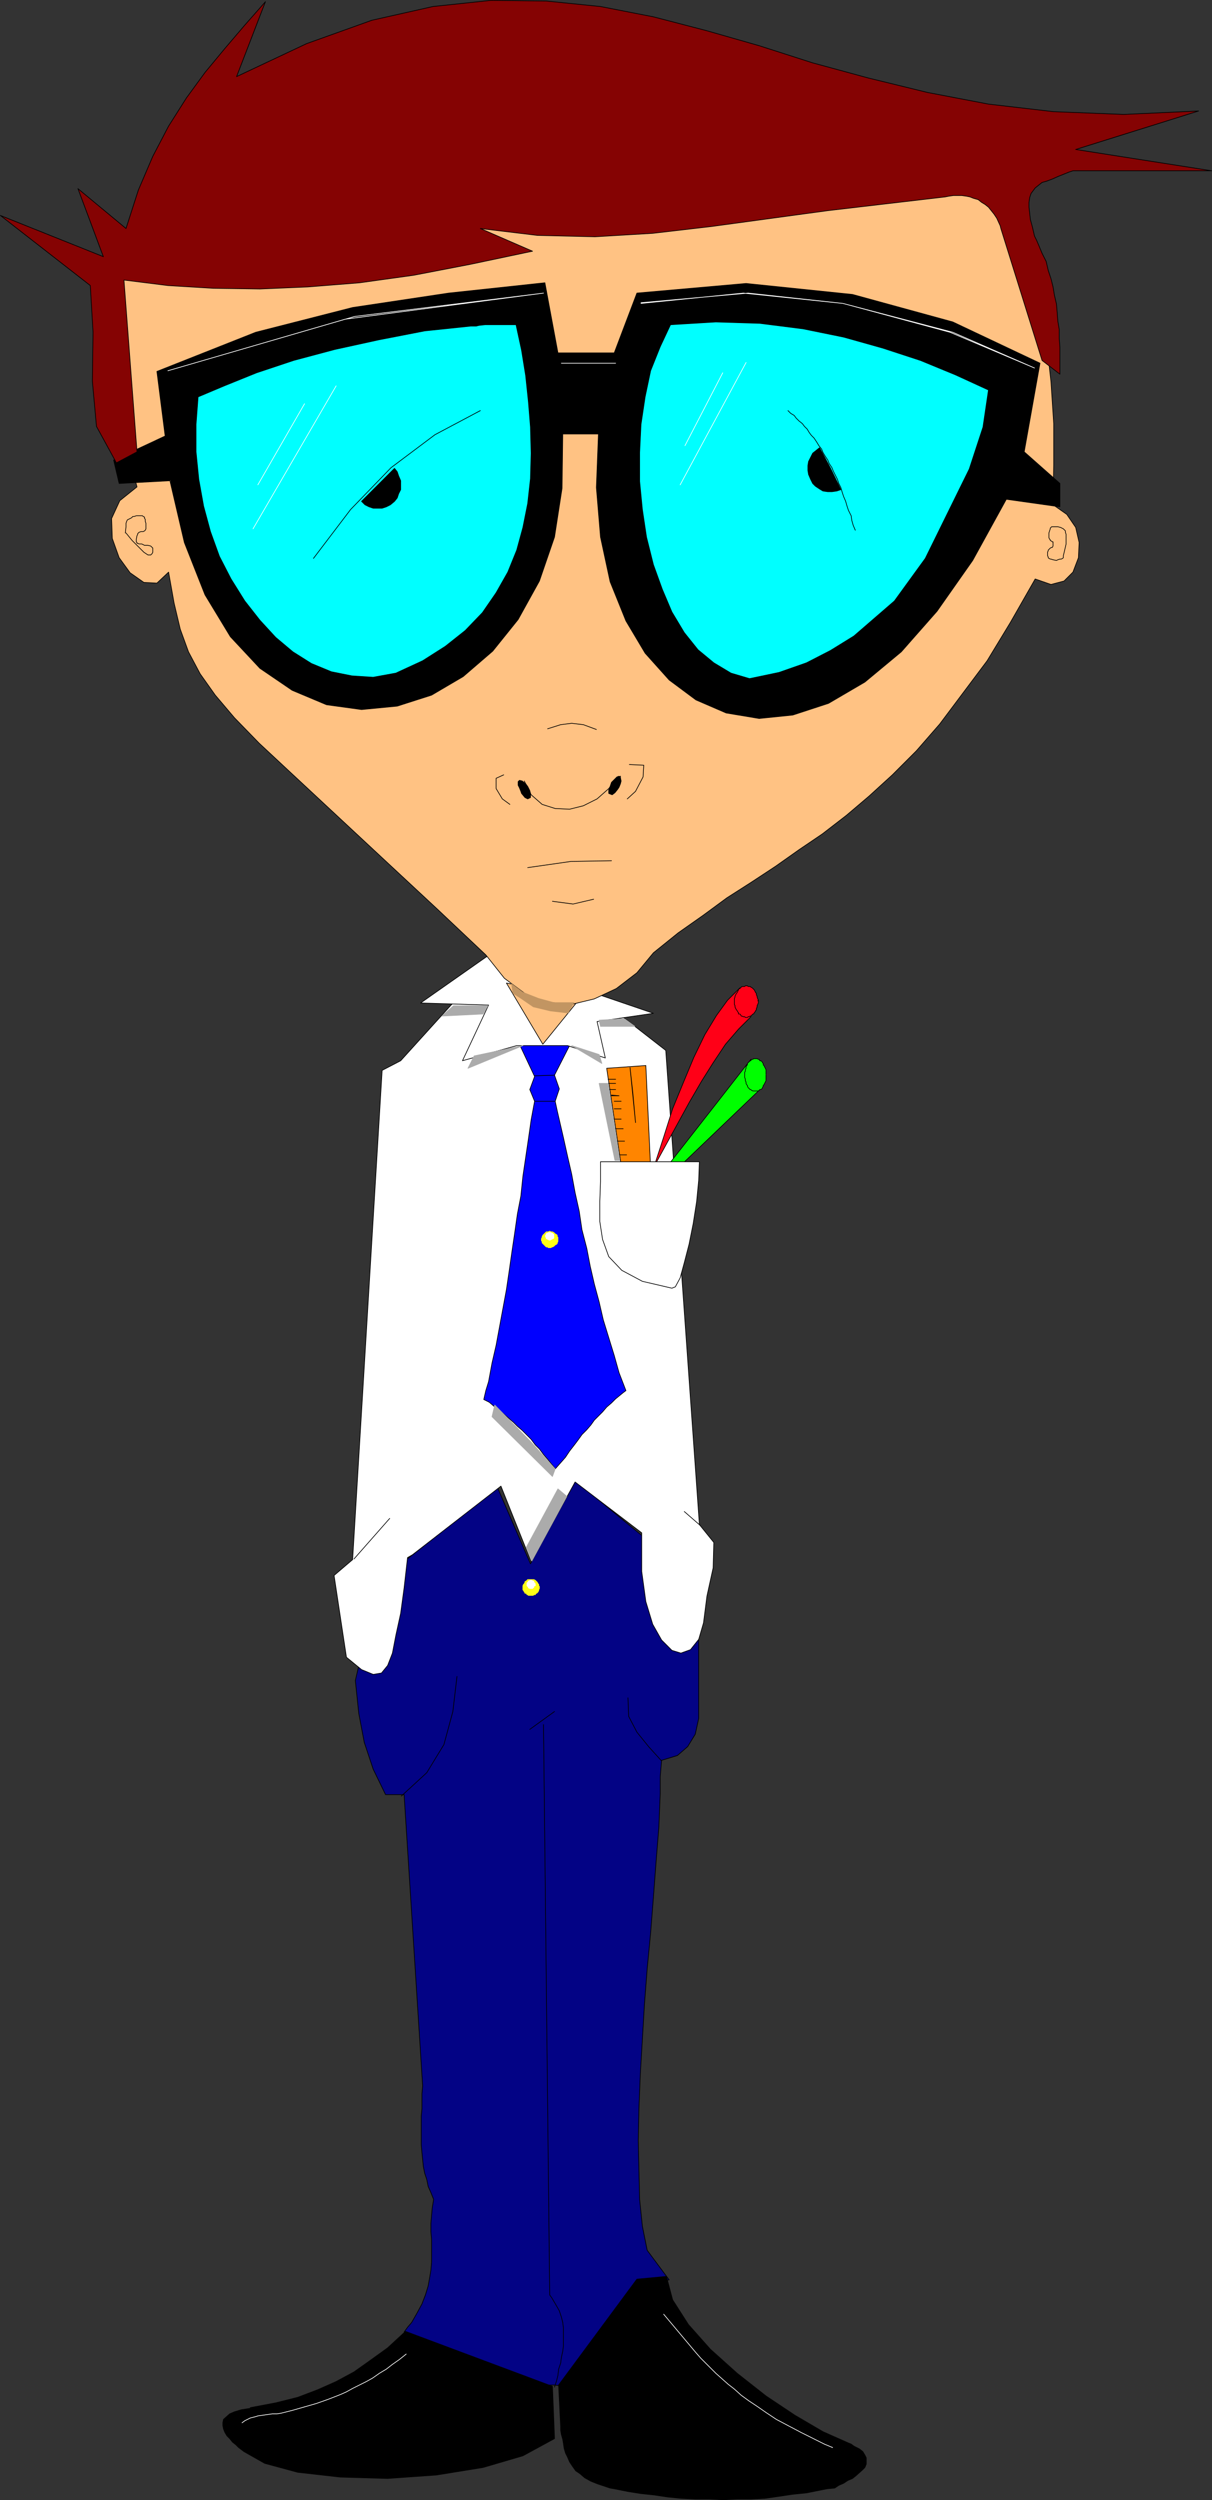
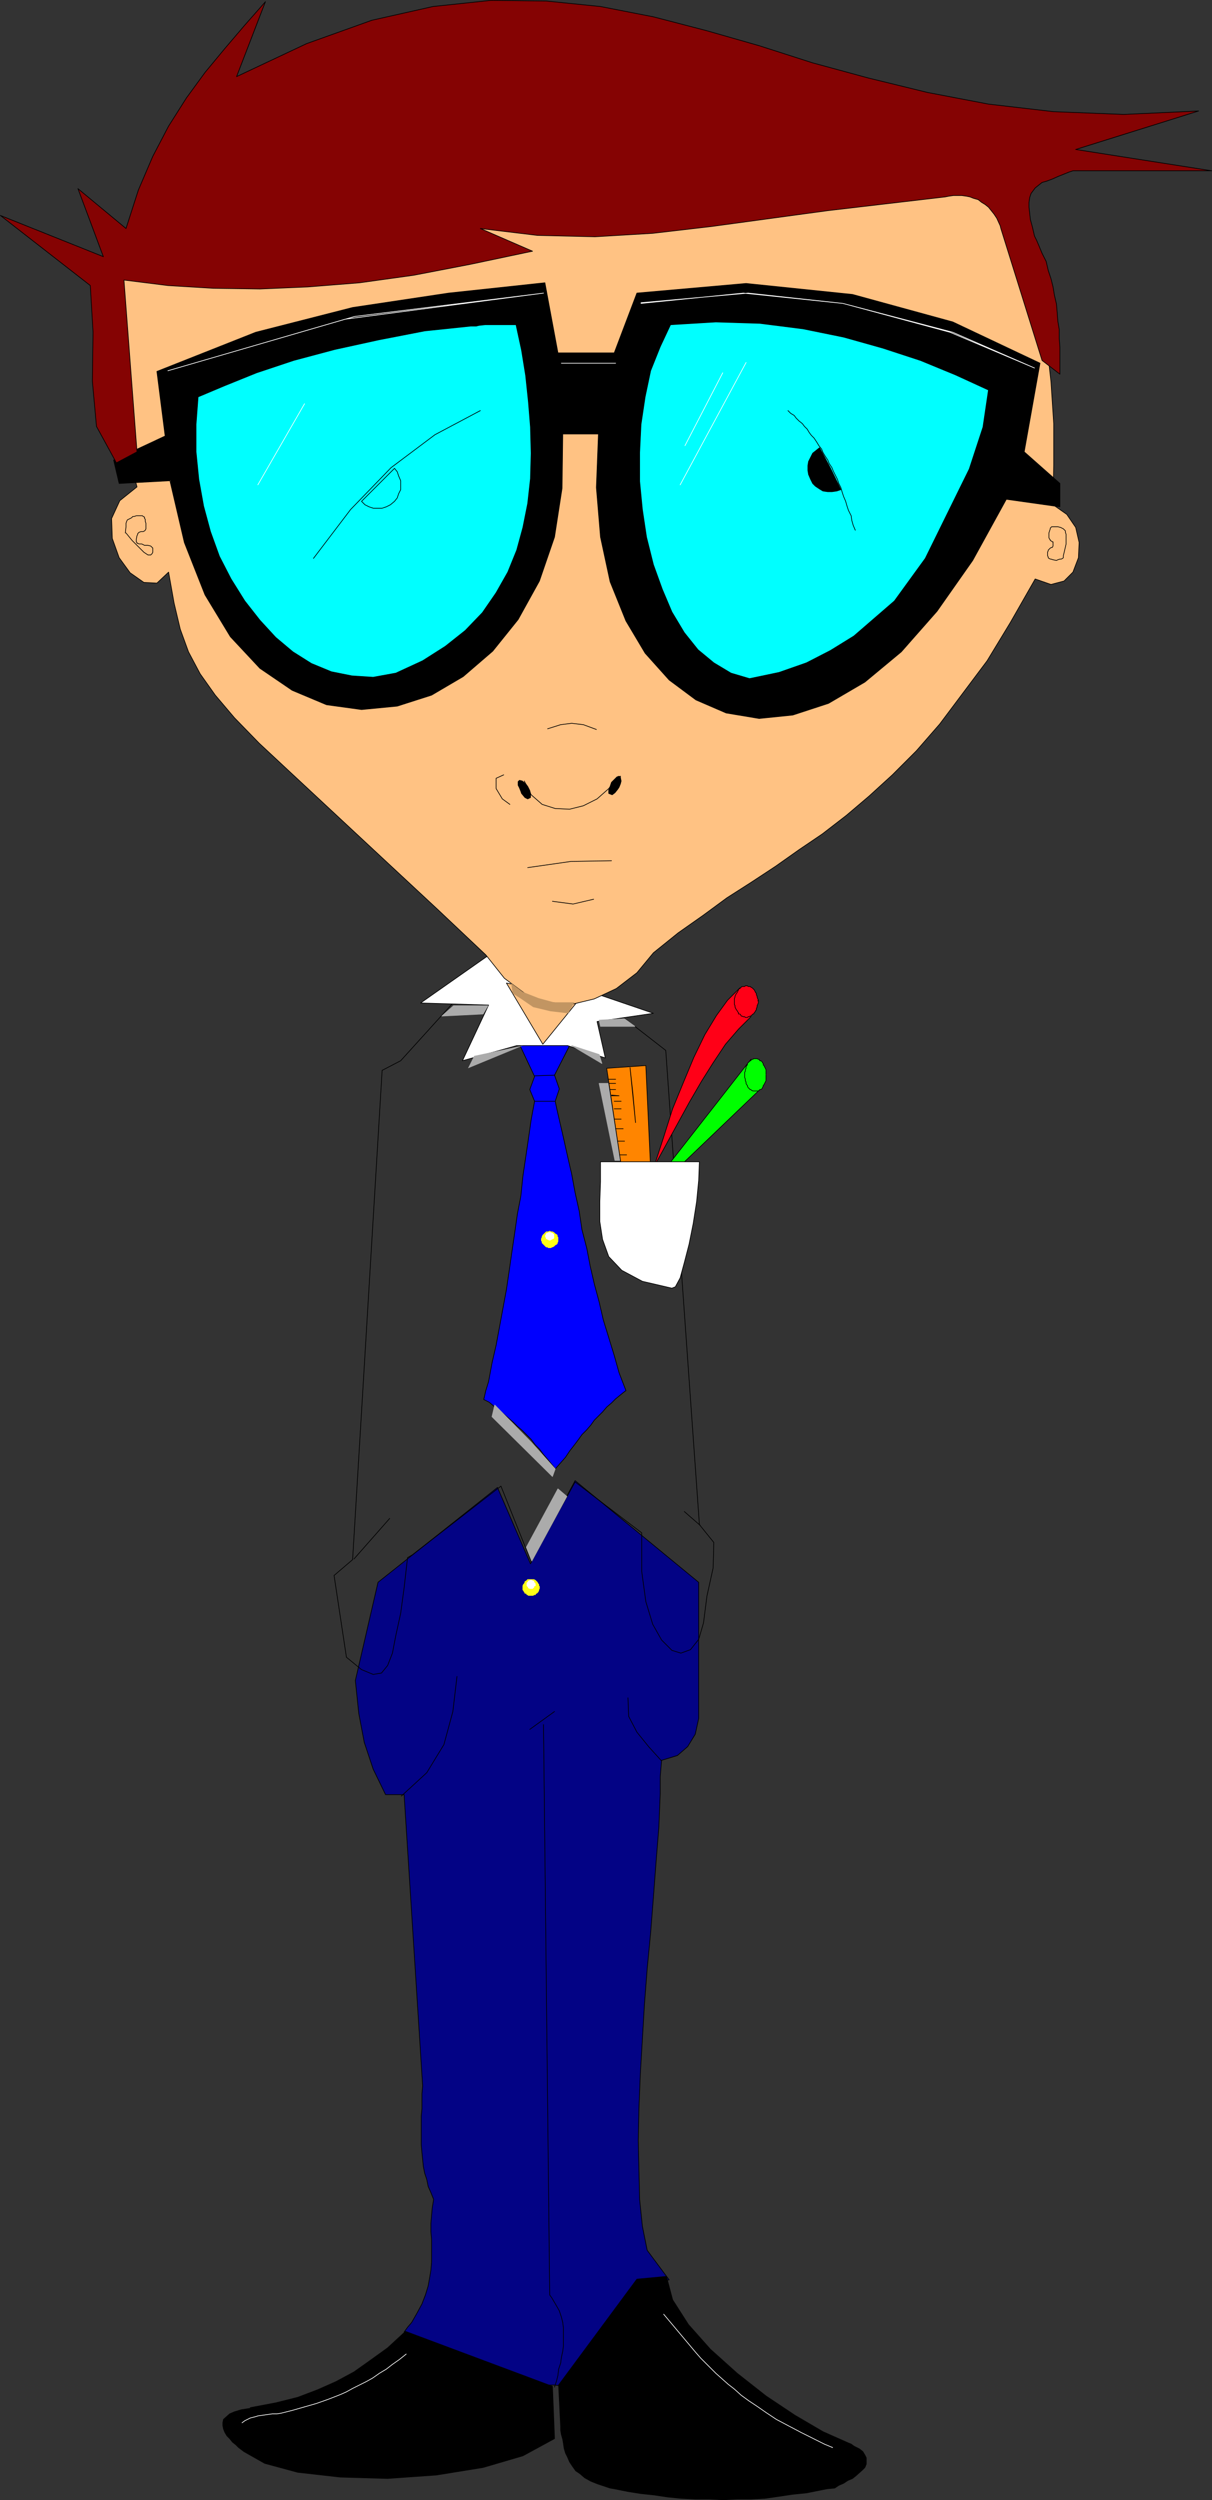
<svg xmlns="http://www.w3.org/2000/svg" xmlns:ns1="http://sodipodi.sourceforge.net/DTD/sodipodi-0.dtd" xmlns:ns2="http://www.inkscape.org/namespaces/inkscape" version="1.0" width="75.443mm" height="155.54mm" id="svg105" ns1:docname="Nerd 1.wmf">
  <rect width="100%" height="100%" fill="#333333" stroke="none" />
  <ns1:namedview id="namedview105" pagecolor="#ffffff" bordercolor="#000000" borderopacity="0.25" ns2:showpageshadow="2" ns2:pageopacity="0.0" ns2:pagecheckerboard="0" ns2:deskcolor="#d1d1d1" ns2:document-units="mm" />
  <defs id="defs1">
    <pattern id="WMFhbasepattern" patternUnits="userSpaceOnUse" width="6" height="6" x="0" y="0" />
  </defs>
  <path style="fill:#030385;fill-opacity:1;fill-rule:evenodd;stroke:none" d="m 117.044,349.764 7.754,17.937 10.501,-19.553 29.079,23.915 v 31.995 l -0.808,3.717 -1.777,2.909 -2.423,2.101 -3.716,1.131 -0.323,3.878 v 3.878 l -0.323,7.918 -0.646,8.08 -0.646,8.564 -0.646,8.241 -0.808,8.403 -0.646,8.403 -0.485,8.241 -0.485,8.241 -0.323,7.918 -0.162,7.595 0.162,7.11 0.162,6.787 0.646,6.302 1.131,5.656 5.17,6.948 -6.947,1.131 -3.069,2.909 -1.777,5.009 -1.292,5.171 -1.939,5.009 -2.585,4.04 -3.716,1.939 -5.977,-0.485 -8.401,0.323 -6.139,-0.808 -4.847,-1.778 -3.716,-2.101 -3.069,-2.262 -2.585,-2.424 -2.908,-1.939 -3.393,-1.454 0.808,-1.131 0.969,-1.131 1.292,-2.262 1.131,-2.101 0.808,-2.101 0.646,-2.101 0.323,-1.778 0.323,-1.939 0.162,-1.939 v -1.778 -1.778 -1.778 l -0.162,-1.778 v -1.939 l 0.162,-1.939 0.162,-1.778 0.323,-1.939 -0.323,-0.808 -0.323,-0.808 -0.646,-1.454 -0.323,-1.616 -0.485,-1.454 -0.323,-1.616 -0.162,-1.616 -0.162,-1.616 -0.162,-1.778 v -1.616 -1.616 -1.778 -1.778 l 0.162,-1.778 v -1.778 -1.778 l 0.162,-1.778 -4.362,-68.515 h -4.362 l -2.908,-5.979 -2.1,-6.302 -1.292,-6.787 -0.808,-7.756 5.331,-23.108 28.11,-22.3 z" id="path1" />
  <path style="fill:none;stroke:#000000;stroke-width:0.162px;stroke-linecap:round;stroke-linejoin:round;stroke-miterlimit:4;stroke-dasharray:none;stroke-opacity:1" d="m 117.044,349.764 7.754,17.937 10.501,-19.553 29.079,23.915 v 31.995 l -0.808,3.717 -1.777,2.909 -2.423,2.101 -3.716,1.131 -0.323,3.878 v 3.878 l -0.323,7.918 -0.646,8.08 -0.646,8.564 -0.646,8.241 -0.808,8.403 -0.646,8.403 -0.485,8.241 -0.485,8.241 -0.323,7.918 -0.162,7.595 0.162,7.11 0.162,6.787 0.646,6.302 1.131,5.656 5.17,6.948 -6.947,1.131 -3.069,2.909 -1.777,5.009 -1.292,5.171 -1.939,5.009 -2.585,4.04 -3.716,1.939 -5.977,-0.485 -8.401,0.323 -6.139,-0.808 -4.847,-1.778 -3.716,-2.101 -3.069,-2.262 -2.585,-2.424 -2.908,-1.939 -3.393,-1.454 0.808,-1.131 0.969,-1.131 1.292,-2.262 1.131,-2.101 0.808,-2.101 0.646,-2.101 0.323,-1.778 0.323,-1.939 0.162,-1.939 v -1.778 -1.778 -1.778 l -0.162,-1.778 v -1.939 l 0.162,-1.939 0.162,-1.778 0.323,-1.939 -0.323,-0.808 -0.323,-0.808 -0.646,-1.454 -0.323,-1.616 -0.485,-1.454 -0.323,-1.616 -0.162,-1.616 -0.162,-1.616 -0.162,-1.778 v -1.616 -1.616 -1.778 -1.778 l 0.162,-1.778 v -1.778 -1.778 l 0.162,-1.778 -4.362,-68.515 h -4.362 l -2.908,-5.979 -2.1,-6.302 -1.292,-6.787 -0.808,-7.756 5.331,-23.108 28.11,-22.3 v 0" id="path2" />
  <path style="fill:none;stroke:#000000;stroke-width:0.162px;stroke-linecap:round;stroke-linejoin:round;stroke-miterlimit:4;stroke-dasharray:none;stroke-opacity:1" d="m 94.427,422.318 5.977,-5.494 4.039,-6.625 2.1,-7.756 0.969,-8.241" id="path3" />
  <path style="fill:none;stroke:#000000;stroke-width:0.162px;stroke-linecap:round;stroke-linejoin:round;stroke-miterlimit:4;stroke-dasharray:none;stroke-opacity:1" d="m 147.739,399.211 0.162,4.363 1.939,3.717 2.746,3.393 3.069,3.393" id="path4" />
-   <path style="fill:#ffffff;fill-opacity:1;fill-rule:evenodd;stroke:none" d="m 89.904,251.678 -6.947,115.053 -4.362,3.717 2.908,19.229 3.554,2.909 2.746,1.131 1.939,-0.323 1.454,-1.778 1.131,-2.909 0.808,-4.201 1.131,-5.171 0.808,-5.979 0.808,-7.11 1.131,-0.646 20.84,-16.159 7.108,17.775 10.339,-18.745 15.671,11.958 v 9.049 l 0.969,7.11 1.616,5.333 2.1,3.717 2.423,2.424 2.1,0.646 2.262,-0.808 1.939,-2.424 1.131,-3.878 0.808,-6.302 1.454,-6.625 0.162,-5.979 -3.393,-4.201 -7.916,-111.498 -17.448,-13.574 -26.171,-4.686 -18.74,20.684 -4.362,2.262 z" id="path5" />
  <path style="fill:none;stroke:#000000;stroke-width:0.162px;stroke-linecap:round;stroke-linejoin:round;stroke-miterlimit:4;stroke-dasharray:none;stroke-opacity:1" d="m 89.904,251.678 -6.947,115.053 -4.362,3.717 2.908,19.229 3.554,2.909 2.746,1.131 1.939,-0.323 1.454,-1.778 1.131,-2.909 0.808,-4.201 1.131,-5.171 0.808,-5.979 0.808,-7.11 1.131,-0.646 20.84,-16.159 7.108,17.775 10.339,-18.745 15.671,11.958 v 9.049 l 0.969,7.11 1.616,5.333 2.1,3.717 2.423,2.424 2.1,0.646 2.262,-0.808 1.939,-2.424 1.131,-3.878 0.808,-6.302 1.454,-6.625 0.162,-5.979 -3.393,-4.201 -7.916,-111.498 -17.448,-13.574 -26.171,-4.686 -18.74,20.684 -4.362,2.262 v 0" id="path6" />
  <path style="fill:none;stroke:#000000;stroke-width:0.162px;stroke-linecap:round;stroke-linejoin:round;stroke-miterlimit:4;stroke-dasharray:none;stroke-opacity:1" d="m 83.28,366.569 8.401,-9.534" id="path7" />
  <path style="fill:#ff8500;fill-opacity:1;fill-rule:evenodd;stroke:none" d="m 146.124,274.947 6.947,-0.162 -1.131,-24.239 -9.208,0.646 3.554,23.754 v 0 z" id="path8" />
  <path style="fill:none;stroke:#000000;stroke-width:0.162px;stroke-linecap:round;stroke-linejoin:round;stroke-miterlimit:4;stroke-dasharray:none;stroke-opacity:1" d="m 146.124,274.947 6.947,-0.162 -1.131,-24.239 -9.208,0.646 3.554,23.754 v 0" id="path9" />
  <path style="fill:#ff0017;fill-opacity:1;fill-rule:evenodd;stroke:none" d="m 153.878,274.301 2.262,-6.948 2.1,-6.625 2.585,-6.302 2.423,-5.817 2.585,-5.332 2.746,-4.525 2.585,-3.555 2.908,-2.909 2.585,6.787 -2.908,2.909 -3.069,3.555 -2.908,4.363 -2.746,4.363 -2.908,5.009 -2.746,5.009 -2.746,5.009 -2.746,5.009 z" id="path10" />
  <path style="fill:none;stroke:#000000;stroke-width:0.162px;stroke-linecap:round;stroke-linejoin:round;stroke-miterlimit:4;stroke-dasharray:none;stroke-opacity:1" d="m 153.878,274.301 2.262,-6.948 2.1,-6.625 2.585,-6.302 2.423,-5.817 2.585,-5.332 2.746,-4.525 2.585,-3.555 2.908,-2.909 2.585,6.787 -2.908,2.909 -3.069,3.555 -2.908,4.363 -2.746,4.363 -2.908,5.009 -2.746,5.009 -2.746,5.009 -2.746,5.009 v 0" id="path11" />
  <path style="fill:#00ff00;fill-opacity:1;fill-rule:evenodd;stroke:none" d="m 156.948,274.301 19.709,-25.208 1.939,7.272 -18.902,18.098 -2.746,-0.162 z" id="path12" />
  <path style="fill:none;stroke:#000000;stroke-width:0.162px;stroke-linecap:round;stroke-linejoin:round;stroke-miterlimit:4;stroke-dasharray:none;stroke-opacity:1" d="m 156.948,274.301 19.709,-25.208 1.939,7.272 -18.902,18.098 -2.746,-0.162 v 0" id="path13" />
  <path style="fill:#ff0017;fill-opacity:1;fill-rule:evenodd;stroke:none" d="m 178.272,235.357 0.162,-0.162 -0.162,-0.323 -0.162,-0.485 v -0.162 l -0.162,-0.323 v -0.323 l -0.162,-0.162 -0.162,-0.323 -0.162,-0.323 -0.162,-0.162 -0.162,-0.162 -0.162,-0.162 -0.323,-0.162 -0.162,-0.162 h -0.323 -0.162 l -0.162,-0.162 h -0.323 -0.162 l -0.162,0.162 h -0.323 -0.323 l -0.162,0.162 -0.162,0.162 -0.162,0.162 -0.323,0.162 v 0.162 l -0.162,0.323 -0.162,0.323 -0.162,0.162 -0.162,0.323 -0.162,0.323 v 0.162 l -0.162,0.485 v 0.323 0.162 0.323 0.485 l 0.162,0.323 v 0.323 l 0.162,0.323 0.162,0.323 0.162,0.162 0.162,0.323 0.162,0.162 v 0.323 h 0.323 l 0.162,0.162 0.162,0.323 h 0.162 l 0.323,0.162 h 0.323 l 0.162,0.162 h 0.162 0.323 l 0.162,-0.162 h 0.162 l 0.323,-0.162 h 0.162 l 0.323,-0.323 0.162,-0.162 h 0.162 l 0.162,-0.323 0.162,-0.162 0.162,-0.323 0.162,-0.162 v -0.323 l 0.162,-0.323 v -0.323 l 0.162,-0.323 0.162,-0.485 v -0.323 0 z" id="path14" />
  <path style="fill:none;stroke:#000000;stroke-width:0.162px;stroke-linecap:round;stroke-linejoin:round;stroke-miterlimit:4;stroke-dasharray:none;stroke-opacity:1" d="m 178.272,235.357 0.162,-0.162 -0.162,-0.323 -0.162,-0.485 v -0.162 l -0.162,-0.323 v -0.323 l -0.162,-0.162 -0.162,-0.323 -0.162,-0.323 -0.162,-0.162 -0.162,-0.162 -0.162,-0.162 -0.323,-0.162 -0.162,-0.162 h -0.323 -0.162 l -0.162,-0.162 h -0.323 -0.162 l -0.162,0.162 h -0.323 -0.323 l -0.162,0.162 -0.162,0.162 -0.162,0.162 -0.323,0.162 v 0.162 l -0.162,0.323 -0.162,0.323 -0.162,0.162 -0.162,0.323 -0.162,0.323 v 0.162 l -0.162,0.485 v 0.323 0.162 0.323 0.485 l 0.162,0.323 v 0.323 l 0.162,0.323 0.162,0.323 0.162,0.162 0.162,0.323 0.162,0.162 v 0.323 h 0.323 l 0.162,0.162 0.162,0.323 h 0.162 l 0.323,0.162 h 0.323 l 0.162,0.162 h 0.162 0.323 l 0.162,-0.162 h 0.162 l 0.323,-0.162 h 0.162 l 0.323,-0.323 0.162,-0.162 h 0.162 l 0.162,-0.323 0.162,-0.162 0.162,-0.323 0.162,-0.162 v -0.323 l 0.162,-0.323 v -0.323 l 0.162,-0.323 0.162,-0.485 v -0.323 0" id="path15" />
  <path style="fill:#00ff00;fill-opacity:1;fill-rule:evenodd;stroke:none" d="m 180.211,252.648 v -0.162 -0.323 -0.323 -0.323 l -0.162,-0.323 -0.162,-0.323 -0.162,-0.323 -0.162,-0.162 v -0.323 l -0.162,-0.162 -0.162,-0.323 -0.323,-0.162 h -0.162 l -0.162,-0.323 h -0.162 l -0.323,-0.162 h -0.162 -0.162 -0.323 -0.162 l -0.162,0.162 h -0.323 l -0.162,0.323 h -0.162 l -0.162,0.162 -0.323,0.323 -0.162,0.162 v 0.323 l -0.162,0.162 -0.162,0.323 v 0.323 l -0.162,0.323 v 0.323 l -0.162,0.323 v 0.323 0.323 0.323 0.162 l 0.162,0.485 v 0.323 l 0.162,0.323 v 0.323 l 0.162,0.323 0.162,0.162 v 0.162 l 0.162,0.323 0.323,0.323 0.162,0.162 h 0.162 l 0.162,0.162 0.323,0.162 h 0.162 0.162 0.323 0.162 0.162 0.323 l 0.162,-0.162 0.162,-0.162 h 0.162 l 0.323,-0.162 0.162,-0.323 0.162,-0.323 v -0.162 l 0.162,-0.162 0.162,-0.323 0.162,-0.323 0.162,-0.323 v -0.323 -0.485 -0.162 -0.323 0 z" id="path16" />
  <path style="fill:none;stroke:#000000;stroke-width:0.162px;stroke-linecap:round;stroke-linejoin:round;stroke-miterlimit:4;stroke-dasharray:none;stroke-opacity:1" d="m 180.211,252.648 v -0.162 -0.323 -0.323 -0.323 l -0.162,-0.323 -0.162,-0.323 -0.162,-0.323 -0.162,-0.162 v -0.323 l -0.162,-0.162 -0.162,-0.323 -0.323,-0.162 h -0.162 l -0.162,-0.323 h -0.162 l -0.323,-0.162 h -0.162 -0.162 -0.323 -0.162 l -0.162,0.162 h -0.323 l -0.162,0.323 h -0.162 l -0.162,0.162 -0.323,0.323 -0.162,0.162 v 0.323 l -0.162,0.162 -0.162,0.323 v 0.323 l -0.162,0.323 v 0.323 l -0.162,0.323 v 0.323 0.323 0.323 0.162 l 0.162,0.485 v 0.323 l 0.162,0.323 v 0.323 l 0.162,0.323 0.162,0.162 v 0.162 l 0.162,0.323 0.323,0.323 0.162,0.162 h 0.162 l 0.162,0.162 0.323,0.162 h 0.162 0.162 0.323 0.162 0.162 0.323 l 0.162,-0.162 0.162,-0.162 h 0.162 l 0.323,-0.162 0.162,-0.323 0.162,-0.323 v -0.162 l 0.162,-0.162 0.162,-0.323 0.162,-0.323 0.162,-0.323 v -0.323 -0.485 -0.162 -0.323 0" id="path17" />
  <path style="fill:#000000;fill-opacity:1;fill-rule:evenodd;stroke:none" d="m 131.422,560.802 18.417,-24.885 6.947,-0.646 1.454,5.494 3.716,5.817 5.17,5.817 6.301,5.656 6.785,5.333 6.785,4.525 6.624,3.878 5.816,2.585 0.808,0.323 0.646,0.485 1.292,0.646 0.808,0.646 0.485,0.808 0.323,0.646 v 0.646 0.808 l -0.323,0.808 -0.646,0.646 -1.454,1.293 -0.808,0.646 -1.131,0.485 -0.969,0.646 -1.131,0.485 -0.969,0.646 -1.777,0.162 -1.616,0.323 -3.231,0.646 -3.231,0.323 -3.231,0.485 -3.393,0.485 -3.231,0.162 h -3.231 l -3.231,0.162 -3.393,-0.162 h -3.231 l -3.231,-0.162 -3.231,-0.323 -3.231,-0.485 -3.069,-0.323 -3.069,-0.485 -3.231,-0.646 -0.969,-0.162 -2.908,-0.97 -1.616,-0.646 -1.454,-0.808 -1.131,-0.97 -0.969,-0.646 -0.808,-1.131 -0.646,-0.97 -0.485,-1.131 -0.485,-0.97 -0.323,-1.131 -0.162,-1.131 -0.162,-0.97 -0.323,-1.131 -0.162,-0.97 v -0.808 l -0.485,-9.857 z" id="path18" />
  <path style="fill:none;stroke:#000000;stroke-width:0.162px;stroke-linecap:round;stroke-linejoin:round;stroke-miterlimit:4;stroke-dasharray:none;stroke-opacity:1" d="m 131.422,560.802 18.417,-24.885 6.947,-0.646 1.454,5.494 3.716,5.817 5.17,5.817 6.301,5.656 6.785,5.333 6.785,4.525 6.624,3.878 5.816,2.585 0.808,0.323 0.646,0.485 1.292,0.646 0.808,0.646 0.485,0.808 0.323,0.646 v 0.646 0.808 l -0.323,0.808 -0.646,0.646 -1.454,1.293 -0.808,0.646 -1.131,0.485 -0.969,0.646 -1.131,0.485 -0.969,0.646 -1.777,0.162 -1.616,0.323 -3.231,0.646 -3.231,0.323 -3.231,0.485 -3.393,0.485 -3.231,0.162 h -3.231 l -3.231,0.162 -3.393,-0.162 h -3.231 l -3.231,-0.162 -3.231,-0.323 -3.231,-0.485 -3.069,-0.323 -3.069,-0.485 -3.231,-0.646 -0.969,-0.162 -2.908,-0.97 -1.616,-0.646 -1.454,-0.808 -1.131,-0.97 -0.969,-0.646 -0.808,-1.131 -0.646,-0.97 -0.485,-1.131 -0.485,-0.97 -0.323,-1.131 -0.162,-1.131 -0.162,-0.97 -0.323,-1.131 -0.162,-0.97 v -0.808 l -0.485,-9.857 v 0" id="path19" />
  <path style="fill:#000000;fill-opacity:1;fill-rule:evenodd;stroke:none" d="m 58.886,566.134 5.977,-1.131 5.17,-1.293 4.685,-1.778 4.362,-1.939 4.2,-2.262 3.877,-2.747 4.039,-2.909 4.2,-3.878 34.572,12.927 0.485,12.281 -7.431,4.04 -9.37,2.747 -10.986,1.778 -11.47,0.808 -11.147,-0.323 -10.016,-1.131 -7.754,-2.101 -4.847,-2.747 -1.292,-0.97 -0.646,-0.646 -0.808,-0.646 -0.646,-0.808 -0.646,-0.646 -0.485,-0.808 -0.323,-0.808 -0.162,-0.808 v -0.646 l 0.162,-0.808 1.454,-1.293 1.131,-0.485 1.616,-0.485 2.1,-0.323 v 0 z" id="path20" />
  <path style="fill:none;stroke:#000000;stroke-width:0.162px;stroke-linecap:round;stroke-linejoin:round;stroke-miterlimit:4;stroke-dasharray:none;stroke-opacity:1" d="m 58.886,566.134 5.977,-1.131 5.17,-1.293 4.685,-1.778 4.362,-1.939 4.2,-2.262 3.877,-2.747 4.039,-2.909 4.2,-3.878 34.572,12.927 0.485,12.281 -7.431,4.04 -9.37,2.747 -10.986,1.778 -11.47,0.808 -11.147,-0.323 -10.016,-1.131 -7.754,-2.101 -4.847,-2.747 -1.292,-0.97 -0.646,-0.646 -0.808,-0.646 -0.646,-0.808 -0.646,-0.646 -0.485,-0.808 -0.323,-0.808 -0.162,-0.808 v -0.646 l 0.162,-0.808 1.454,-1.293 1.131,-0.485 1.616,-0.485 2.1,-0.323 v 0" id="path21" />
  <path style="fill:none;stroke:#000000;stroke-width:0.162px;stroke-linecap:round;stroke-linejoin:round;stroke-miterlimit:4;stroke-dasharray:none;stroke-opacity:1" d="m 124.637,406.644 5.816,-4.201" id="path22" />
  <path style="fill:none;stroke:#000000;stroke-width:0.162px;stroke-linecap:round;stroke-linejoin:round;stroke-miterlimit:4;stroke-dasharray:none;stroke-opacity:1" d="m 127.868,405.513 1.454,134.121 0.485,0.646 1.131,1.939 0.646,1.131 0.485,1.454 0.323,1.293 0.162,1.293 v 1.293 1.454 1.454 l -0.162,1.293 -0.323,1.454 -0.162,1.293 -0.485,1.454 -0.162,1.454 -0.323,1.293 -0.485,1.454" id="path23" />
  <path style="fill:#0000ff;fill-opacity:1;fill-rule:evenodd;stroke:none" d="m 121.891,244.891 h 12.601 l -4.039,7.918 1.131,3.232 -0.969,2.909 0.485,2.262 0.485,2.101 0.969,4.201 0.969,4.363 0.969,4.201 0.808,4.363 0.969,4.363 0.646,4.363 1.131,4.363 0.808,4.201 0.969,4.201 1.131,4.201 0.969,4.201 1.292,4.201 1.292,4.201 1.131,4.04 1.616,4.201 -0.646,0.485 -1.777,1.454 -0.969,0.97 -1.131,0.97 -0.969,1.131 -0.969,0.97 -0.969,0.97 -0.808,1.131 -0.969,1.131 -1.131,1.131 -0.808,1.131 -0.969,1.293 -1.131,1.454 -0.969,1.454 -1.131,1.293 -1.292,1.454 -0.323,-0.485 -1.454,-1.778 -0.969,-1.131 -0.969,-1.293 -0.969,-0.97 -0.969,-1.293 -0.969,-0.97 -1.131,-1.131 -1.131,-0.97 -0.969,-0.97 -1.131,-0.97 -1.131,-0.97 -1.131,-0.97 -1.131,-0.808 -1.131,-0.97 -1.292,-0.646 0.485,-2.101 0.646,-2.101 0.808,-4.363 0.969,-4.201 0.808,-4.363 0.808,-4.363 0.808,-4.363 0.646,-4.363 0.646,-4.525 0.646,-4.363 0.646,-4.525 0.808,-4.201 0.485,-4.686 0.646,-4.363 0.646,-4.363 0.646,-4.525 0.808,-4.363 -1.131,-2.747 1.131,-3.07 -3.877,-8.241 z" id="path24" />
  <path style="fill:none;stroke:#000000;stroke-width:0.162px;stroke-linecap:round;stroke-linejoin:round;stroke-miterlimit:4;stroke-dasharray:none;stroke-opacity:1" d="m 121.891,244.891 h 12.601 l -4.039,7.918 1.131,3.232 -0.969,2.909 0.485,2.262 0.485,2.101 0.969,4.201 0.969,4.363 0.969,4.201 0.808,4.363 0.969,4.363 0.646,4.363 1.131,4.363 0.808,4.201 0.969,4.201 1.131,4.201 0.969,4.201 1.292,4.201 1.292,4.201 1.131,4.04 1.616,4.201 -0.646,0.485 -1.777,1.454 -0.969,0.97 -1.131,0.97 -0.969,1.131 -0.969,0.97 -0.969,0.97 -0.808,1.131 -0.969,1.131 -1.131,1.131 -0.808,1.131 -0.969,1.293 -1.131,1.454 -0.969,1.454 -1.131,1.293 -1.292,1.454 -0.323,-0.485 -1.454,-1.778 -0.969,-1.131 -0.969,-1.293 -0.969,-0.97 -0.969,-1.293 -0.969,-0.97 -1.131,-1.131 -1.131,-0.97 -0.969,-0.97 -1.131,-0.97 -1.131,-0.97 -1.131,-0.97 -1.131,-0.808 -1.131,-0.97 -1.292,-0.646 0.485,-2.101 0.646,-2.101 0.808,-4.363 0.969,-4.201 0.808,-4.363 0.808,-4.363 0.808,-4.363 0.646,-4.363 0.646,-4.525 0.646,-4.363 0.646,-4.525 0.808,-4.201 0.485,-4.686 0.646,-4.363 0.646,-4.363 0.646,-4.525 0.808,-4.363 -1.131,-2.747 1.131,-3.07 -3.877,-8.241 v 0" id="path25" />
  <path style="fill:#ffffff;fill-opacity:1;fill-rule:evenodd;stroke:none" d="m 114.459,224.854 39.257,13.412 -13.247,1.939 1.939,8.564 -8.885,-2.909 h -11.955 l -12.763,3.555 6.139,-13.089 -15.994,-0.485 15.671,-10.988 v 0 z" id="path26" />
  <path style="fill:none;stroke:#000000;stroke-width:0.162px;stroke-linecap:round;stroke-linejoin:round;stroke-miterlimit:4;stroke-dasharray:none;stroke-opacity:1" d="m 114.459,224.854 39.257,13.412 -13.247,1.939 1.939,8.564 -8.885,-2.909 h -11.955 l -12.763,3.555 6.139,-13.089 -15.994,-0.485 15.671,-10.988 v 0" id="path27" />
  <path style="fill:#ffc283;fill-opacity:1;fill-rule:evenodd;stroke:none" d="m 119.144,231.156 8.562,14.382 9.047,-11.15 -17.609,-3.232 z" id="path28" />
  <path style="fill:none;stroke:#000000;stroke-width:0.162px;stroke-linecap:round;stroke-linejoin:round;stroke-miterlimit:4;stroke-dasharray:none;stroke-opacity:1" d="m 119.144,231.156 8.562,14.382 9.047,-11.15 -17.609,-3.232 v 0" id="path29" />
  <path style="fill:#ffc283;fill-opacity:1;fill-rule:evenodd;stroke:none" d="m 114.298,224.531 4.362,5.494 5.008,3.717 5.17,1.939 5.654,0.485 5.331,-1.293 5.17,-2.424 4.847,-3.717 3.877,-4.686 5.816,-4.686 5.977,-4.201 5.493,-4.04 5.816,-3.717 5.654,-3.717 5.493,-3.878 5.493,-3.717 5.654,-4.363 5.331,-4.525 5.493,-5.009 5.654,-5.656 5.493,-6.302 5.331,-7.11 5.816,-7.756 5.493,-9.049 5.816,-10.18 3.716,1.293 3.069,-0.808 2.1,-2.101 1.292,-3.393 0.162,-3.555 -0.808,-3.555 -2.1,-3.07 -3.231,-2.262 0.162,-9.372 v -9.695 l -0.646,-9.857 -1.131,-10.019 -1.939,-10.019 -2.423,-9.695 -3.231,-9.372 -3.877,-9.211 -6.462,0.323 h -6.462 l -12.763,0.485 -13.086,0.485 -12.763,0.485 -12.924,0.485 -12.924,0.808 -12.763,0.808 -13.086,0.97 -12.924,1.293 -12.924,1.454 -13.086,1.616 -13.086,2.101 -13.086,2.101 -13.086,2.585 -13.409,2.747 -13.247,3.232 v 1.778 1.616 l -0.162,3.07 0.162,3.393 v 3.232 l 0.162,3.232 0.162,3.232 0.162,3.232 0.485,3.232 0.323,3.232 0.485,3.232 0.323,3.07 0.646,3.232 0.646,3.07 0.808,3.07 0.646,3.07 0.808,3.07 -4.039,3.232 -1.939,4.201 0.162,4.686 1.616,4.525 2.585,3.555 3.231,2.262 3.069,0.162 2.746,-2.585 1.292,7.272 1.454,6.14 1.939,5.332 2.746,5.171 3.554,5.009 4.523,5.333 5.816,5.979 7.108,6.625 11.632,10.827 11.632,10.827 11.47,10.665 11.47,10.827 z" id="path30" />
  <path style="fill:none;stroke:#000000;stroke-width:0.162px;stroke-linecap:round;stroke-linejoin:round;stroke-miterlimit:4;stroke-dasharray:none;stroke-opacity:1" d="m 114.298,224.531 4.362,5.494 5.008,3.717 5.17,1.939 5.654,0.485 5.331,-1.293 5.17,-2.424 4.847,-3.717 3.877,-4.686 5.816,-4.686 5.977,-4.201 5.493,-4.04 5.816,-3.717 5.654,-3.717 5.493,-3.878 5.493,-3.717 5.654,-4.363 5.331,-4.525 5.493,-5.009 5.654,-5.656 5.493,-6.302 5.331,-7.11 5.816,-7.756 5.493,-9.049 5.816,-10.18 3.716,1.293 3.069,-0.808 2.1,-2.101 1.292,-3.393 0.162,-3.555 -0.808,-3.555 -2.1,-3.07 -3.231,-2.262 0.162,-9.372 v -9.695 l -0.646,-9.857 -1.131,-10.019 -1.939,-10.019 -2.423,-9.695 -3.231,-9.372 -3.877,-9.211 -6.462,0.323 h -6.462 l -12.763,0.485 -13.086,0.485 -12.763,0.485 -12.924,0.485 -12.924,0.808 -12.763,0.808 -13.086,0.97 -12.924,1.293 -12.924,1.454 -13.086,1.616 -13.086,2.101 -13.086,2.101 -13.086,2.585 -13.409,2.747 -13.247,3.232 v 1.778 1.616 l -0.162,3.07 0.162,3.393 v 3.232 l 0.162,3.232 0.162,3.232 0.162,3.232 0.485,3.232 0.323,3.232 0.485,3.232 0.323,3.07 0.646,3.232 0.646,3.07 0.808,3.07 0.646,3.07 0.808,3.07 -4.039,3.232 -1.939,4.201 0.162,4.686 1.616,4.525 2.585,3.555 3.231,2.262 3.069,0.162 2.746,-2.585 1.292,7.272 1.454,6.14 1.939,5.332 2.746,5.171 3.554,5.009 4.523,5.333 5.816,5.979 7.108,6.625 11.632,10.827 11.632,10.827 11.47,10.665 11.47,10.827 v 0" id="path31" />
  <path style="fill:none;stroke:#000000;stroke-width:0.162px;stroke-linecap:round;stroke-linejoin:round;stroke-miterlimit:4;stroke-dasharray:none;stroke-opacity:1" d="m 123.345,183.648 1.616,3.232 2.585,2.262 3.069,0.97 3.393,0.162 3.231,-0.808 3.231,-1.616 2.746,-2.424 2.262,-2.909" id="path32" />
  <path style="fill:#000000;fill-opacity:1;fill-rule:evenodd;stroke:none" d="m 122.214,183.487 0.646,0.162 0.808,0.646 0.485,0.646 0.485,0.97 0.162,0.646 v 0.97 l -0.646,0.323 -0.646,-0.323 -0.808,-0.97 -0.162,-0.485 -0.323,-0.808 -0.323,-0.646 v -0.808 l 0.323,-0.323 z" id="path33" />
  <path style="fill:none;stroke:#000000;stroke-width:0.162px;stroke-linecap:round;stroke-linejoin:round;stroke-miterlimit:4;stroke-dasharray:none;stroke-opacity:1" d="m 122.214,183.487 0.646,0.162 0.808,0.646 0.485,0.646 0.485,0.97 0.162,0.646 v 0.97 l -0.646,0.323 -0.646,-0.323 -0.808,-0.97 -0.162,-0.485 -0.323,-0.808 -0.323,-0.646 v -0.808 l 0.323,-0.323 v 0" id="path34" />
-   <path style="fill:none;stroke:#000000;stroke-width:0.162px;stroke-linecap:round;stroke-linejoin:round;stroke-miterlimit:4;stroke-dasharray:none;stroke-opacity:1" d="m 148.062,179.77 3.393,0.162 -0.162,2.747 -1.777,3.393 -1.939,1.778" id="path35" />
  <path style="fill:#000000;fill-opacity:1;fill-rule:evenodd;stroke:none" d="m 145.962,182.517 -0.808,0.162 -0.646,0.646 -0.646,0.646 -0.323,0.97 -0.323,0.808 v 0.808 l 0.808,0.323 0.646,-0.485 0.646,-0.808 0.323,-0.485 0.323,-0.808 0.162,-0.646 -0.162,-0.808 z" id="path36" />
  <path style="fill:none;stroke:#000000;stroke-width:0.162px;stroke-linecap:round;stroke-linejoin:round;stroke-miterlimit:4;stroke-dasharray:none;stroke-opacity:1" d="m 145.962,182.517 -0.808,0.162 -0.646,0.646 -0.646,0.646 -0.323,0.97 -0.323,0.808 v 0.808 l 0.808,0.323 0.646,-0.485 0.646,-0.808 0.323,-0.485 0.323,-0.808 0.162,-0.646 -0.162,-0.808 v -0.323 0" id="path37" />
  <path style="fill:none;stroke:#000000;stroke-width:0.162px;stroke-linecap:round;stroke-linejoin:round;stroke-miterlimit:4;stroke-dasharray:none;stroke-opacity:1" d="m 128.838,171.367 3.069,-0.97 2.585,-0.323 2.746,0.323 3.069,1.131" id="path38" />
  <path style="fill:none;stroke:#000000;stroke-width:0.162px;stroke-linecap:round;stroke-linejoin:round;stroke-miterlimit:4;stroke-dasharray:none;stroke-opacity:1" d="m 118.498,182.194 -1.777,0.808 v 2.424 l 1.454,2.424 1.777,1.293" id="path39" />
  <path style="fill:none;stroke:#000000;stroke-width:0.162px;stroke-linecap:round;stroke-linejoin:round;stroke-miterlimit:4;stroke-dasharray:none;stroke-opacity:1" d="m 124.153,204.009 10.178,-1.454 9.532,-0.162" id="path40" />
  <path style="fill:none;stroke:#000000;stroke-width:0.162px;stroke-linecap:round;stroke-linejoin:round;stroke-miterlimit:4;stroke-dasharray:none;stroke-opacity:1" d="m 129.968,211.927 4.847,0.646 4.847,-1.131" id="path41" />
  <path style="fill:#000000;fill-opacity:1;fill-rule:evenodd;stroke:none" d="m 26.737,108.185 1.292,5.494 11.955,-0.646 3.393,14.543 4.847,12.281 5.977,9.857 6.947,7.433 7.593,5.171 8.078,3.393 8.239,1.131 8.401,-0.808 8.078,-2.585 7.431,-4.363 6.947,-5.979 5.977,-7.433 5.008,-9.049 3.554,-10.342 1.777,-11.473 0.162,-12.766 h 8.401 l -0.485,12.604 0.969,11.635 2.262,10.503 3.716,9.211 4.523,7.595 5.654,6.302 6.301,4.686 7.108,3.07 7.754,1.293 7.916,-0.808 8.401,-2.747 8.562,-5.009 8.562,-7.11 8.401,-9.534 8.401,-11.958 7.916,-14.382 12.601,1.778 v -5.494 l -8.401,-7.433 3.716,-20.845 -20.517,-9.695 -23.587,-6.464 -25.041,-2.585 -25.687,2.262 -5.331,14.058 h -13.247 l -3.069,-16.482 -22.617,2.424 -22.617,3.393 -22.779,5.817 -23.263,9.211 1.939,15.19 -12.116,5.656 z" id="path42" />
  <path style="fill:none;stroke:#000000;stroke-width:0.162px;stroke-linecap:round;stroke-linejoin:round;stroke-miterlimit:4;stroke-dasharray:none;stroke-opacity:1" d="m 26.737,108.185 1.292,5.494 11.955,-0.646 3.393,14.543 4.847,12.281 5.977,9.857 6.947,7.433 7.593,5.171 8.078,3.393 8.239,1.131 8.401,-0.808 8.078,-2.585 7.431,-4.363 6.947,-5.979 5.977,-7.433 5.008,-9.049 3.554,-10.342 1.777,-11.473 0.162,-12.766 h 8.401 l -0.485,12.604 0.969,11.635 2.262,10.503 3.716,9.211 4.523,7.595 5.654,6.302 6.301,4.686 7.108,3.07 7.754,1.293 7.916,-0.808 8.401,-2.747 8.562,-5.009 8.562,-7.11 8.401,-9.534 8.401,-11.958 7.916,-14.382 12.601,1.778 v -5.494 l -8.401,-7.433 3.716,-20.845 -20.517,-9.695 -23.587,-6.464 -25.041,-2.585 -25.687,2.262 -5.331,14.058 h -13.247 l -3.069,-16.482 -22.617,2.424 -22.617,3.393 -22.779,5.817 -23.263,9.211 1.939,15.19 -12.116,5.656 v 0" id="path43" />
  <path style="fill:#00ffff;fill-opacity:1;fill-rule:evenodd;stroke:none" d="m 46.608,93.319 6.139,-2.585 7.593,-3.07 8.724,-2.909 9.693,-2.585 10.339,-2.262 10.824,-2.101 10.824,-1.131 h 1.292 l 0.646,-0.162 1.454,-0.162 h 0.646 0.646 0.646 0.646 0.808 0.485 0.808 1.292 0.646 0.646 l 1.292,5.979 0.969,5.979 0.646,6.14 0.485,5.979 0.162,6.14 -0.162,5.979 -0.646,5.817 -1.131,5.656 -1.454,5.333 -2.1,5.171 -2.746,4.848 -3.231,4.686 -4.039,4.201 -4.685,3.717 -5.331,3.393 -6.301,2.909 -5.331,0.97 -5.008,-0.323 -4.847,-0.97 -4.685,-1.939 -4.362,-2.747 -4.039,-3.393 -3.716,-4.04 -3.554,-4.525 -3.231,-5.171 -2.746,-5.332 -2.1,-5.817 -1.616,-5.979 -1.131,-6.302 -0.646,-6.464 v -6.464 l 0.485,-6.464 z" id="path44" />
  <path style="fill:none;stroke:#000000;stroke-width:0.162px;stroke-linecap:round;stroke-linejoin:round;stroke-miterlimit:4;stroke-dasharray:none;stroke-opacity:1" d="m 46.608,93.319 6.139,-2.585 7.593,-3.07 8.724,-2.909 9.693,-2.585 10.339,-2.262 10.824,-2.101 10.824,-1.131 h 1.292 l 0.646,-0.162 1.454,-0.162 h 0.646 0.646 0.646 0.646 0.808 0.485 0.808 1.292 0.646 0.646 l 1.292,5.979 0.969,5.979 0.646,6.14 0.485,5.979 0.162,6.14 -0.162,5.979 -0.646,5.817 -1.131,5.656 -1.454,5.333 -2.1,5.171 -2.746,4.848 -3.231,4.686 -4.039,4.201 -4.685,3.717 -5.331,3.393 -6.301,2.909 -5.331,0.97 -5.008,-0.323 -4.847,-0.97 -4.685,-1.939 -4.362,-2.747 -4.039,-3.393 -3.716,-4.04 -3.554,-4.525 -3.231,-5.171 -2.746,-5.332 -2.1,-5.817 -1.616,-5.979 -1.131,-6.302 -0.646,-6.464 v -6.464 l 0.485,-6.464 v 0" id="path45" />
  <path style="fill:#00ffff;fill-opacity:1;fill-rule:evenodd;stroke:none" d="m 157.755,76.352 10.662,-0.646 10.339,0.323 10.178,1.293 9.532,1.939 9.208,2.585 8.885,2.909 8.239,3.393 7.754,3.555 -1.292,8.726 -3.231,9.857 -10.339,21.007 -7.27,10.019 -9.532,8.241 -5.493,3.393 -5.654,2.909 -6.462,2.262 -6.947,1.454 -4.362,-1.293 -4.039,-2.424 -3.716,-3.07 -3.231,-4.04 -2.908,-4.848 -2.262,-5.333 -2.1,-5.817 -1.616,-6.464 -0.969,-6.464 -0.646,-6.625 v -6.787 l 0.323,-6.625 0.969,-6.464 1.292,-6.14 2.262,-5.656 z" id="path46" />
  <path style="fill:none;stroke:#000000;stroke-width:0.162px;stroke-linecap:round;stroke-linejoin:round;stroke-miterlimit:4;stroke-dasharray:none;stroke-opacity:1" d="m 157.755,76.352 10.662,-0.646 10.339,0.323 10.178,1.293 9.532,1.939 9.208,2.585 8.885,2.909 8.239,3.393 7.754,3.555 -1.292,8.726 -3.231,9.857 -10.339,21.007 -7.27,10.019 -9.532,8.241 -5.493,3.393 -5.654,2.909 -6.462,2.262 -6.947,1.454 -4.362,-1.293 -4.039,-2.424 -3.716,-3.07 -3.231,-4.04 -2.908,-4.848 -2.262,-5.333 -2.1,-5.817 -1.616,-6.464 -0.969,-6.464 -0.646,-6.625 v -6.787 l 0.323,-6.625 0.969,-6.464 1.292,-6.14 2.262,-5.656 2.423,-5.171 v 0" id="path47" />
  <path style="fill:none;stroke:#000000;stroke-width:0.162px;stroke-linecap:round;stroke-linejoin:round;stroke-miterlimit:4;stroke-dasharray:none;stroke-opacity:1" d="m 73.748,131.293 8.724,-11.473 9.532,-9.857 10.339,-7.756 10.662,-5.656" id="path48" />
-   <path style="fill:#000000;fill-opacity:1;fill-rule:evenodd;stroke:none" d="m 88.934,114.003 3.877,-3.878 0.646,0.808 0.323,0.97 0.485,1.131 v 0.97 1.131 l -0.485,0.97 -0.323,0.97 -0.646,0.808 -0.969,0.808 -0.969,0.485 -0.969,0.323 H 88.934 87.803 l -0.969,-0.323 -0.969,-0.485 -0.808,-0.808 z" id="path49" />
  <path style="fill:none;stroke:#000000;stroke-width:0.162px;stroke-linecap:round;stroke-linejoin:round;stroke-miterlimit:4;stroke-dasharray:none;stroke-opacity:1" d="m 88.934,114.003 3.877,-3.878 0.646,0.808 0.323,0.97 0.485,1.131 v 0.97 1.131 l -0.485,0.97 -0.323,0.97 -0.646,0.808 -0.969,0.808 -0.969,0.485 -0.969,0.323 H 88.934 87.803 l -0.969,-0.323 -0.969,-0.485 -0.808,-0.808 3.877,-3.878 v 0" id="path50" />
  <path style="fill:none;stroke:#000000;stroke-width:0.162px;stroke-linecap:round;stroke-linejoin:round;stroke-miterlimit:4;stroke-dasharray:none;stroke-opacity:1" d="m 185.381,96.551 0.646,0.646 0.808,0.485 0.485,0.646 0.646,0.646 0.808,0.646 0.485,0.646 0.646,0.646 0.485,0.808 0.485,0.646 0.646,0.646 0.646,0.97 0.485,0.808 0.646,0.808 0.323,0.808 0.485,0.808 0.646,0.97 0.323,0.808 0.646,0.97 0.323,0.808 0.485,0.97 0.485,0.97 0.323,0.97 0.485,0.97 0.323,1.131 0.323,0.97 0.485,1.131 0.323,1.131 0.323,0.97 0.646,1.293 0.162,1.131 0.323,1.131 0.485,1.131" id="path51" />
  <path style="fill:#000000;fill-opacity:1;fill-rule:evenodd;stroke:none" d="m 195.397,110.124 -2.585,-4.848 -0.808,0.646 -0.808,0.646 -0.485,0.97 -0.485,0.97 -0.162,0.97 v 1.131 l 0.162,0.97 0.485,1.131 0.485,0.97 0.646,0.646 0.969,0.646 0.808,0.485 1.131,0.162 h 0.969 l 1.131,-0.162 0.969,-0.323 z" id="path52" />
  <path style="fill:none;stroke:#000000;stroke-width:0.162px;stroke-linecap:round;stroke-linejoin:round;stroke-miterlimit:4;stroke-dasharray:none;stroke-opacity:1" d="m 195.397,110.124 -2.585,-4.848 -0.808,0.646 -0.808,0.646 -0.485,0.97 -0.485,0.97 -0.162,0.97 v 1.131 l 0.162,0.97 0.485,1.131 0.485,0.97 0.646,0.646 0.969,0.646 0.808,0.485 1.131,0.162 h 0.969 l 1.131,-0.162 0.969,-0.323 -2.423,-5.009 v 0" id="path53" />
  <path style="fill:none;stroke:#000000;stroke-width:0.162px;stroke-linecap:round;stroke-linejoin:round;stroke-miterlimit:4;stroke-dasharray:none;stroke-opacity:1" d="m 164.702,358.651 -3.716,-3.232 3.716,3.232" id="path54" />
  <path style="fill:#ababab;fill-opacity:1;fill-rule:evenodd;stroke:none" d="m 123.829,363.822 7.431,-13.735 2.1,1.778 -8.239,15.19 z" id="path55" />
  <path style="fill:none;stroke:#ababab;stroke-width:0.162px;stroke-linecap:round;stroke-linejoin:round;stroke-miterlimit:4;stroke-dasharray:none;stroke-opacity:1" d="m 123.829,363.822 7.431,-13.735 2.1,1.778 -8.239,15.19 -1.292,-3.232 v 0" id="path56" />
  <path style="fill:none;stroke:#000000;stroke-width:0.162px;stroke-linecap:round;stroke-linejoin:round;stroke-miterlimit:4;stroke-dasharray:none;stroke-opacity:1" d="m 125.768,252.971 4.685,-0.162" id="path57" />
  <path style="fill:none;stroke:#000000;stroke-width:0.162px;stroke-linecap:round;stroke-linejoin:round;stroke-miterlimit:4;stroke-dasharray:none;stroke-opacity:1" d="m 125.768,258.95 h 4.847" id="path58" />
  <path style="fill:#ababab;fill-opacity:1;fill-rule:evenodd;stroke:none" d="m 103.959,238.912 9.693,-0.485 1.131,-1.939 h -8.078 l -2.746,2.424 z" id="path59" />
  <path style="fill:none;stroke:#ababab;stroke-width:0.162px;stroke-linecap:round;stroke-linejoin:round;stroke-miterlimit:4;stroke-dasharray:none;stroke-opacity:1" d="m 103.959,238.912 9.693,-0.485 1.131,-1.939 h -8.078 l -2.746,2.424 v 0" id="path60" />
  <path style="fill:#ababab;fill-opacity:1;fill-rule:evenodd;stroke:none" d="m 110.098,251.193 12.924,-5.333 -11.47,2.424 z" id="path61" />
-   <path style="fill:none;stroke:#ababab;stroke-width:0.162px;stroke-linecap:round;stroke-linejoin:round;stroke-miterlimit:4;stroke-dasharray:none;stroke-opacity:1" d="m 110.098,251.193 12.924,-5.333 -11.47,2.424 -1.454,2.909 v 0" id="path62" />
  <path style="fill:#ababab;fill-opacity:1;fill-rule:evenodd;stroke:none" d="m 134.492,245.861 7.108,4.201 -0.646,-2.101 -6.462,-2.101 z" id="path63" />
  <path style="fill:none;stroke:#ababab;stroke-width:0.162px;stroke-linecap:round;stroke-linejoin:round;stroke-miterlimit:4;stroke-dasharray:none;stroke-opacity:1" d="m 134.492,245.861 7.108,4.201 -0.646,-2.101 -6.462,-2.101 v 0" id="path64" />
  <path style="fill:#ffffff;fill-opacity:1;fill-rule:evenodd;stroke:none" d="m 141.277,273.17 h 23.263 l -0.162,4.363 -0.485,5.009 -0.808,5.171 -0.969,4.848 -1.131,4.363 -0.969,3.555 -1.131,2.101 -0.808,0.323 -6.947,-1.616 -4.847,-2.585 -3.069,-3.232 -1.454,-4.04 -0.646,-4.201 v -4.686 l 0.162,-4.686 z" id="path65" />
  <path style="fill:none;stroke:#000000;stroke-width:0.162px;stroke-linecap:round;stroke-linejoin:round;stroke-miterlimit:4;stroke-dasharray:none;stroke-opacity:1" d="m 141.277,273.17 h 23.263 l -0.162,4.363 -0.485,5.009 -0.808,5.171 -0.969,4.848 -1.131,4.363 -0.969,3.555 -1.131,2.101 -0.808,0.323 -6.947,-1.616 -4.847,-2.585 -3.069,-3.232 -1.454,-4.04 -0.646,-4.201 v -4.686 l 0.162,-4.686 v -4.686 0" id="path66" />
  <path style="fill:#ababab;fill-opacity:1;fill-rule:evenodd;stroke:none" d="m 141.277,241.336 h 8.078 l -2.423,-1.778 -5.977,0.323 0.323,1.454 z" id="path67" />
  <path style="fill:none;stroke:#ababab;stroke-width:0.162px;stroke-linecap:round;stroke-linejoin:round;stroke-miterlimit:4;stroke-dasharray:none;stroke-opacity:1" d="m 141.277,241.336 h 8.078 l -2.423,-1.778 -5.977,0.323 0.323,1.454 v 0" id="path68" />
  <path style="fill:#ababab;fill-opacity:1;fill-rule:evenodd;stroke:none" d="m 115.752,333.12 14.217,14.058 0.646,-1.778 -5.654,-6.302 -8.562,-8.726 z" id="path69" />
  <path style="fill:none;stroke:#ababab;stroke-width:0.162px;stroke-linecap:round;stroke-linejoin:round;stroke-miterlimit:4;stroke-dasharray:none;stroke-opacity:1" d="m 115.752,333.12 14.217,14.058 0.646,-1.778 -5.654,-6.302 -8.562,-8.726 -0.646,2.747 v 0" id="path70" />
  <path style="fill:#c29562;fill-opacity:1;fill-rule:evenodd;stroke:none" d="m 119.791,230.833 3.231,2.424 3.716,1.454 3.554,0.97 h 3.069 1.777 l -1.454,2.585 -4.2,-0.485 -4.039,-0.97 -3.069,-2.101 -1.777,-1.131 -0.323,-2.424 -0.485,-0.323 z" id="path71" />
  <path style="fill:#850303;fill-opacity:1;fill-rule:evenodd;stroke:none" d="M 55.655,18.017 72.133,10.261 87.48,4.767 101.858,1.535 l 13.732,-1.454 12.924,0.162 12.763,1.293 12.44,2.424 12.44,3.232 12.439,3.555 12.601,4.04 13.086,3.555 13.893,3.393 14.378,2.747 15.347,1.778 16.478,0.646 17.609,-0.808 -28.918,9.049 31.987,5.009 H 252.425 l -0.969,0.323 -0.808,0.323 -1.616,0.646 -1.454,0.646 -1.292,0.485 -1.131,0.323 -0.808,0.646 -0.808,0.646 -0.969,1.293 -0.323,0.97 -0.162,1.131 v 1.131 l 0.162,1.454 0.162,1.454 0.485,1.778 0.485,2.101 0.485,0.97 0.485,1.131 0.808,1.939 0.969,1.939 0.485,2.101 0.646,1.939 0.485,1.939 0.323,1.939 0.485,2.101 0.162,1.939 0.162,2.101 0.323,1.939 v 2.101 l 0.162,2.101 v 2.101 1.939 2.262 l -4.2,-3.232 -9.693,-31.025 -0.162,-0.646 -0.808,-1.778 -0.646,-0.97 -0.646,-0.808 -0.646,-0.808 -0.808,-0.646 -0.808,-0.485 -0.808,-0.646 -1.131,-0.323 -0.808,-0.323 -0.808,-0.162 -1.131,-0.162 h -0.969 -0.969 l -1.131,0.162 -0.808,0.162 -27.625,3.232 -27.302,3.717 -13.893,1.616 -13.57,0.808 -13.57,-0.323 -13.409,-1.616 12.278,5.333 -14.54,3.07 -13.409,2.585 -12.763,1.778 L 72.456,67.464 61.147,67.949 50.162,67.787 39.499,67.141 29.16,65.848 32.23,106.246 27.383,108.832 22.698,100.267 21.729,89.602 21.89,78.129 21.244,67.141 0.081,50.659 24.314,60.354 l -5.977,-15.998 11.309,9.372 2.908,-9.049 3.393,-7.918 3.716,-7.11 4.2,-6.625 4.362,-5.979 4.685,-5.656 4.685,-5.494 4.847,-5.494 -6.785,17.613 z" id="path72" />
  <path style="fill:none;stroke:#000000;stroke-width:0.162px;stroke-linecap:round;stroke-linejoin:round;stroke-miterlimit:4;stroke-dasharray:none;stroke-opacity:1" d="M 55.655,18.017 72.133,10.261 87.48,4.767 101.858,1.535 l 13.732,-1.454 12.924,0.162 12.763,1.293 12.44,2.424 12.44,3.232 12.439,3.555 12.601,4.04 13.086,3.555 13.893,3.393 14.378,2.747 15.347,1.778 16.478,0.646 17.609,-0.808 -28.918,9.049 31.987,5.009 H 252.425 l -0.969,0.323 -0.808,0.323 -1.616,0.646 -1.454,0.646 -1.292,0.485 -1.131,0.323 -0.808,0.646 -0.808,0.646 -0.969,1.293 -0.323,0.97 -0.162,1.131 v 1.131 l 0.162,1.454 0.162,1.454 0.485,1.778 0.485,2.101 0.485,0.97 0.485,1.131 0.808,1.939 0.969,1.939 0.485,2.101 0.646,1.939 0.485,1.939 0.323,1.939 0.485,2.101 0.162,1.939 0.162,2.101 0.323,1.939 v 2.101 l 0.162,2.101 v 2.101 1.939 2.262 l -4.2,-3.232 -9.693,-31.025 -0.162,-0.646 -0.808,-1.778 -0.646,-0.97 -0.646,-0.808 -0.646,-0.808 -0.808,-0.646 -0.808,-0.485 -0.808,-0.646 -1.131,-0.323 -0.808,-0.323 -0.808,-0.162 -1.131,-0.162 h -0.969 -0.969 l -1.131,0.162 -0.808,0.162 -27.625,3.232 -27.302,3.717 -13.893,1.616 -13.57,0.808 -13.57,-0.323 -13.409,-1.616 12.278,5.333 -14.54,3.07 -13.409,2.585 -12.763,1.778 L 72.456,67.464 61.147,67.949 50.162,67.787 39.499,67.141 29.16,65.848 32.23,106.246 27.383,108.832 22.698,100.267 21.729,89.602 21.89,78.129 21.244,67.141 0.081,50.659 24.314,60.354 l -5.977,-15.998 11.309,9.372 2.908,-9.049 3.393,-7.918 3.716,-7.11 4.2,-6.625 4.362,-5.979 4.685,-5.656 4.685,-5.494 4.847,-5.494 -6.785,17.613 v 0" id="path73" />
  <path style="fill:none;stroke:#ffffff;stroke-width:0.162px;stroke-linecap:round;stroke-linejoin:round;stroke-miterlimit:4;stroke-dasharray:none;stroke-opacity:1" d="M 39.499,87.178 81.18,75.059 127.868,68.919 83.442,74.413 39.499,87.178" id="path74" />
  <path style="fill:none;stroke:#ffffff;stroke-width:0.162px;stroke-linecap:round;stroke-linejoin:round;stroke-miterlimit:4;stroke-dasharray:none;stroke-opacity:1" d="m 150.809,71.181 25.202,-2.262 22.294,2.424 25.848,6.787 19.225,8.403 -19.871,-8.403 -25.202,-6.787 -23.425,-2.424 -24.071,2.424" id="path75" />
  <path style="fill:none;stroke:#ffffff;stroke-width:0.162px;stroke-linecap:round;stroke-linejoin:round;stroke-miterlimit:4;stroke-dasharray:none;stroke-opacity:1" d="m 132.069,85.401 h 12.763" id="path76" />
  <path style="fill:none;stroke:#000000;stroke-width:0.162px;stroke-linecap:round;stroke-linejoin:round;stroke-miterlimit:4;stroke-dasharray:none;stroke-opacity:1" d="m 250.809,127.899 v -1.454 -0.485 -0.323 l -0.162,-0.485 v -0.323 l -0.485,-0.485 -0.323,-0.162 -0.323,-0.162 -0.646,-0.162 h -0.808 -0.646 l -0.162,0.162 -0.162,0.162 v 0.162 l -0.323,0.97 v 0.485 0.646 l 0.162,0.323 0.162,0.162 v 0.162 l 0.323,0.162 0.162,0.162 h 0.162 v 0.323 0.162 0.323 0.162 l -0.162,0.323 h -0.162 l -0.323,0.162 -0.323,0.323 -0.162,0.162 v 0.162 l -0.162,0.323 v 0.162 0.646 l 0.162,0.323 v 0.162 l 0.162,0.162 0.323,0.162 h 0.162 l 0.485,0.162 0.808,0.162 0.323,-0.162 0.485,-0.162 h 0.162 0.162 l 0.323,-0.162 0.162,-0.162 v -0.485 l 0.162,-0.646 0.485,-2.101" id="path77" />
  <path style="fill:none;stroke:#000000;stroke-width:0.162px;stroke-linecap:round;stroke-linejoin:round;stroke-miterlimit:4;stroke-dasharray:none;stroke-opacity:1" d="m 29.483,125.314 0.162,-1.454 v -0.808 l 0.162,-0.485 0.162,-0.323 0.646,-0.323 0.323,-0.162 0.323,-0.323 h 0.323 l 0.485,-0.162 h 0.646 0.485 0.323 l 0.162,0.162 0.323,0.162 v 0.323 l 0.162,0.162 v 0.485 l 0.162,0.485 v 0.485 0.323 0.485 l -0.162,0.323 -0.162,0.162 -0.323,0.162 h -0.485 l -0.485,0.162 -0.162,0.162 -0.162,0.162 v 0.162 l -0.162,0.323 -0.162,0.808 v 0.323 0.323 l 0.162,0.162 v 0.162 h 0.162 l 0.323,0.162 h 0.162 0.485 l 0.646,0.323 h 0.808 l 0.646,0.162 0.162,0.162 0.162,0.162 0.162,0.162 v 0.323 0.162 0.323 0.162 l -0.162,0.323 -0.162,0.162 -0.162,0.162 h -0.323 -0.162 -0.162 l -0.485,-0.323 -0.485,-0.323 -0.646,-0.646 -0.969,-0.97 -1.131,-1.131 -1.454,-1.778" id="path78" />
  <path style="fill:none;stroke:#000000;stroke-width:0.162px;stroke-linecap:round;stroke-linejoin:round;stroke-miterlimit:4;stroke-dasharray:none;stroke-opacity:1" d="m 148.224,251.032 1.292,12.927 -0.646,-7.11 -0.646,-5.817" id="path79" />
  <path style="fill:none;stroke:#000000;stroke-width:0.162px;stroke-linecap:round;stroke-linejoin:round;stroke-miterlimit:4;stroke-dasharray:none;stroke-opacity:1" d="m 143.054,253.779 h 1.777 -1.777" id="path80" />
  <path style="fill:none;stroke:#000000;stroke-width:0.162px;stroke-linecap:round;stroke-linejoin:round;stroke-miterlimit:4;stroke-dasharray:none;stroke-opacity:1" d="m 143.054,254.748 h 1.777 -1.777" id="path81" />
  <path style="fill:none;stroke:#000000;stroke-width:0.162px;stroke-linecap:round;stroke-linejoin:round;stroke-miterlimit:4;stroke-dasharray:none;stroke-opacity:1" d="m 143.054,256.203 h 1.777 -1.777" id="path82" />
  <path style="fill:none;stroke:#000000;stroke-width:0.162px;stroke-linecap:round;stroke-linejoin:round;stroke-miterlimit:4;stroke-dasharray:none;stroke-opacity:1" d="m 143.862,257.495 1.777,0.162 h -1.777" id="path83" />
  <path style="fill:none;stroke:#000000;stroke-width:0.162px;stroke-linecap:round;stroke-linejoin:round;stroke-miterlimit:4;stroke-dasharray:none;stroke-opacity:1" d="m 144.508,258.95 h 1.616 -1.616" id="path84" />
  <path style="fill:none;stroke:#000000;stroke-width:0.162px;stroke-linecap:round;stroke-linejoin:round;stroke-miterlimit:4;stroke-dasharray:none;stroke-opacity:1" d="m 144.508,260.727 h 1.616 -1.616" id="path85" />
  <path style="fill:none;stroke:#000000;stroke-width:0.162px;stroke-linecap:round;stroke-linejoin:round;stroke-miterlimit:4;stroke-dasharray:none;stroke-opacity:1" d="m 144.508,263.151 h 1.616 -1.616" id="path86" />
  <path style="fill:none;stroke:#000000;stroke-width:0.162px;stroke-linecap:round;stroke-linejoin:round;stroke-miterlimit:4;stroke-dasharray:none;stroke-opacity:1" d="m 144.67,265.413 h 1.939 -1.939" id="path87" />
  <path style="fill:none;stroke:#000000;stroke-width:0.162px;stroke-linecap:round;stroke-linejoin:round;stroke-miterlimit:4;stroke-dasharray:none;stroke-opacity:1" d="m 145.154,268.322 h 1.777 -1.777" id="path88" />
  <path style="fill:none;stroke:#000000;stroke-width:0.162px;stroke-linecap:round;stroke-linejoin:round;stroke-miterlimit:4;stroke-dasharray:none;stroke-opacity:1" d="m 145.477,271.554 h 1.939 -1.939" id="path89" />
  <path style="fill:#ababab;fill-opacity:1;fill-rule:evenodd;stroke:none" d="m 140.954,254.748 3.716,18.098 h 1.131 l -2.746,-18.098 h -2.1 z" id="path90" />
  <path style="fill:none;stroke:#ababab;stroke-width:0.162px;stroke-linecap:round;stroke-linejoin:round;stroke-miterlimit:4;stroke-dasharray:none;stroke-opacity:1" d="m 140.954,254.748 3.716,18.098 h 1.131 l -2.746,-18.098 h -2.1 v 0" id="path91" />
  <path style="fill:none;stroke:#ffffff;stroke-width:0.162px;stroke-linecap:round;stroke-linejoin:round;stroke-miterlimit:4;stroke-dasharray:none;stroke-opacity:1" d="m 156.14,544.158 7.593,9.049 1.131,1.293 1.131,1.131 2.423,2.424 1.454,1.293 1.454,1.293 1.454,1.131 1.616,1.454 1.777,1.293 1.939,1.293 2.1,1.454 2.423,1.616 2.746,1.454 3.069,1.616 3.554,1.778 1.939,0.97 1.939,0.808" id="path92" />
  <path style="fill:none;stroke:#ffffff;stroke-width:0.162px;stroke-linecap:round;stroke-linejoin:round;stroke-miterlimit:4;stroke-dasharray:none;stroke-opacity:1" d="m 56.947,569.689 0.646,-0.485 0.646,-0.323 0.646,-0.323 0.646,-0.162 0.646,-0.162 0.485,-0.162 1.131,-0.162 2.262,-0.323 h 1.131 l 0.969,-0.162 1.292,-0.323 1.292,-0.323 3.393,-0.97 2.262,-0.646 2.746,-0.97 2.908,-1.131 1.454,-0.646 1.454,-0.808 1.616,-0.808 1.616,-0.808 1.454,-0.808 1.616,-1.131 1.616,-0.97 1.454,-1.131 1.616,-1.131 1.616,-1.293" id="path93" />
-   <path style="fill:none;stroke:#ffffff;stroke-width:0.162px;stroke-linecap:round;stroke-linejoin:round;stroke-miterlimit:4;stroke-dasharray:none;stroke-opacity:1" d="M 79.08,90.733 59.532,124.344" id="path94" />
  <path style="fill:none;stroke:#ffffff;stroke-width:0.162px;stroke-linecap:round;stroke-linejoin:round;stroke-miterlimit:4;stroke-dasharray:none;stroke-opacity:1" d="M 71.648,94.935 60.663,114.003" id="path95" />
  <path style="fill:none;stroke:#ffffff;stroke-width:0.162px;stroke-linecap:round;stroke-linejoin:round;stroke-miterlimit:4;stroke-dasharray:none;stroke-opacity:1" d="M 175.526,85.239 160.017,114.003" id="path96" />
  <path style="fill:none;stroke:#ffffff;stroke-width:0.162px;stroke-linecap:round;stroke-linejoin:round;stroke-miterlimit:4;stroke-dasharray:none;stroke-opacity:1" d="m 170.033,87.663 -8.885,17.129" id="path97" />
  <path style="fill:#ffff15;fill-opacity:1;fill-rule:evenodd;stroke:none" d="m 131.261,291.43 v -0.162 -0.323 l -0.162,-0.162 v -0.323 l -0.162,-0.162 -0.323,-0.162 -0.162,-0.162 -0.162,-0.162 -0.323,-0.162 h -0.162 -0.162 l -0.323,-0.162 -0.323,0.162 h -0.162 -0.323 l -0.162,0.162 -0.162,0.162 -0.162,0.162 -0.162,0.162 -0.162,0.162 -0.162,0.323 v 0.162 l -0.162,0.323 v 0.162 0.323 l 0.162,0.162 v 0.323 l 0.162,0.162 0.162,0.162 0.162,0.162 0.162,0.162 0.162,0.162 0.162,0.162 h 0.323 l 0.162,0.162 h 0.323 0.323 l 0.162,-0.162 h 0.162 l 0.323,-0.162 0.162,-0.162 0.162,-0.162 0.323,-0.162 0.162,-0.162 v -0.162 l 0.162,-0.323 v -0.162 z" id="path98" />
  <path style="fill:none;stroke:#ffff15;stroke-width:0.162px;stroke-linecap:round;stroke-linejoin:round;stroke-miterlimit:4;stroke-dasharray:none;stroke-opacity:1" d="m 131.261,291.43 v -0.162 -0.323 l -0.162,-0.162 v -0.323 l -0.162,-0.162 -0.323,-0.162 -0.162,-0.162 -0.162,-0.162 -0.323,-0.162 h -0.162 -0.162 l -0.323,-0.162 -0.323,0.162 h -0.162 -0.323 l -0.162,0.162 -0.162,0.162 -0.162,0.162 -0.162,0.162 -0.162,0.162 -0.162,0.323 v 0.162 l -0.162,0.323 v 0.162 0.323 l 0.162,0.162 v 0.323 l 0.162,0.162 0.162,0.162 0.162,0.162 0.162,0.162 0.162,0.162 0.162,0.162 h 0.323 l 0.162,0.162 h 0.323 0.323 l 0.162,-0.162 h 0.162 l 0.323,-0.162 0.162,-0.162 0.162,-0.162 0.323,-0.162 0.162,-0.162 v -0.162 l 0.162,-0.323 v -0.162 -0.323 0" id="path99" />
  <path style="fill:#ffffff;fill-opacity:1;fill-rule:evenodd;stroke:none" d="m 130.292,290.622 v -0.162 -0.162 l -0.162,-0.162 -0.162,-0.162 h -0.162 l -0.162,-0.162 h -0.162 -0.162 -0.162 -0.162 l -0.162,0.162 h -0.162 l -0.162,0.162 v 0.162 l -0.162,0.162 v 0.162 0.162 l 0.162,0.323 v 0.162 h 0.162 l 0.162,0.162 h 0.162 l 0.162,0.162 h 0.162 0.162 l 0.162,-0.162 h 0.162 l 0.162,-0.162 h 0.162 l 0.162,-0.162 v -0.323 -0.162 z" id="path100" />
  <path style="fill:none;stroke:#ffffff;stroke-width:0.162px;stroke-linecap:round;stroke-linejoin:round;stroke-miterlimit:4;stroke-dasharray:none;stroke-opacity:1" d="m 130.292,290.622 v -0.162 -0.162 l -0.162,-0.162 -0.162,-0.162 h -0.162 l -0.162,-0.162 h -0.162 -0.162 -0.162 -0.162 l -0.162,0.162 h -0.162 l -0.162,0.162 v 0.162 l -0.162,0.162 v 0.162 0.162 l 0.162,0.323 v 0.162 h 0.162 l 0.162,0.162 h 0.162 l 0.162,0.162 h 0.162 0.162 l 0.162,-0.162 h 0.162 l 0.162,-0.162 h 0.162 l 0.162,-0.162 v -0.323 -0.162 0" id="path101" />
  <path style="fill:#ffff15;fill-opacity:1;fill-rule:evenodd;stroke:none" d="m 126.899,373.195 v -0.162 l -0.162,-0.162 v -0.323 l -0.162,-0.162 -0.162,-0.323 -0.162,-0.162 -0.162,-0.162 -0.162,-0.162 -0.323,-0.162 h -0.162 -0.323 -0.162 -0.323 -0.323 -0.162 l -0.162,0.162 -0.162,0.162 -0.323,0.162 v 0.162 l -0.162,0.323 -0.162,0.162 -0.162,0.323 v 0.162 0.162 0.323 0.323 l 0.162,0.162 0.162,0.323 0.162,0.162 v 0.162 h 0.323 l 0.162,0.323 h 0.162 l 0.162,0.162 h 0.323 0.323 0.162 0.323 l 0.162,-0.162 h 0.323 l 0.162,-0.323 h 0.162 l 0.162,-0.162 0.162,-0.162 0.162,-0.323 v -0.162 l 0.162,-0.323 v -0.323 0 0 z" id="path102" />
  <path style="fill:none;stroke:#ffff15;stroke-width:0.162px;stroke-linecap:round;stroke-linejoin:round;stroke-miterlimit:4;stroke-dasharray:none;stroke-opacity:1" d="m 126.899,373.195 v -0.162 l -0.162,-0.162 v -0.323 l -0.162,-0.162 -0.162,-0.323 -0.162,-0.162 -0.162,-0.162 -0.162,-0.162 -0.323,-0.162 h -0.162 -0.323 -0.162 -0.323 -0.323 -0.162 l -0.162,0.162 -0.162,0.162 -0.323,0.162 v 0.162 l -0.162,0.323 -0.162,0.162 -0.162,0.323 v 0.162 0.162 0.323 0.323 l 0.162,0.162 0.162,0.323 0.162,0.162 v 0.162 h 0.323 l 0.162,0.323 h 0.162 l 0.162,0.162 h 0.323 0.323 0.162 0.323 l 0.162,-0.162 h 0.323 l 0.162,-0.323 h 0.162 l 0.162,-0.162 0.162,-0.162 0.162,-0.323 v -0.162 l 0.162,-0.323 v -0.323 0 0 0" id="path103" />
  <path style="fill:#ffffff;fill-opacity:1;fill-rule:evenodd;stroke:none" d="m 125.768,372.548 0.162,-0.162 -0.162,-0.162 -0.162,-0.162 v -0.162 l -0.162,-0.162 h -0.162 l -0.162,-0.162 h -0.162 -0.323 v 0.162 h -0.323 v 0.162 l -0.162,0.162 -0.162,0.162 v 0.162 0.162 0.323 0 l 0.162,0.162 0.162,0.162 v 0.162 l 0.323,0.162 v 0 h 0.323 0.162 0.162 l 0.162,-0.162 0.162,-0.162 v -0.162 l 0.162,-0.162 h 0.162 v -0.323 0 0 0 z" id="path104" />
  <path style="fill:none;stroke:#ffffff;stroke-width:0.162px;stroke-linecap:round;stroke-linejoin:round;stroke-miterlimit:4;stroke-dasharray:none;stroke-opacity:1" d="m 125.768,372.548 0.162,-0.162 -0.162,-0.162 -0.162,-0.162 v -0.162 l -0.162,-0.162 h -0.162 l -0.162,-0.162 h -0.162 -0.323 v 0.162 h -0.323 v 0.162 l -0.162,0.162 -0.162,0.162 v 0.162 0.162 0.323 0 l 0.162,0.162 0.162,0.162 v 0.162 l 0.323,0.162 v 0 h 0.323 0.162 0.162 l 0.162,-0.162 0.162,-0.162 v -0.162 l 0.162,-0.162 h 0.162 v -0.323 0 0 0" id="path105" />
</svg>